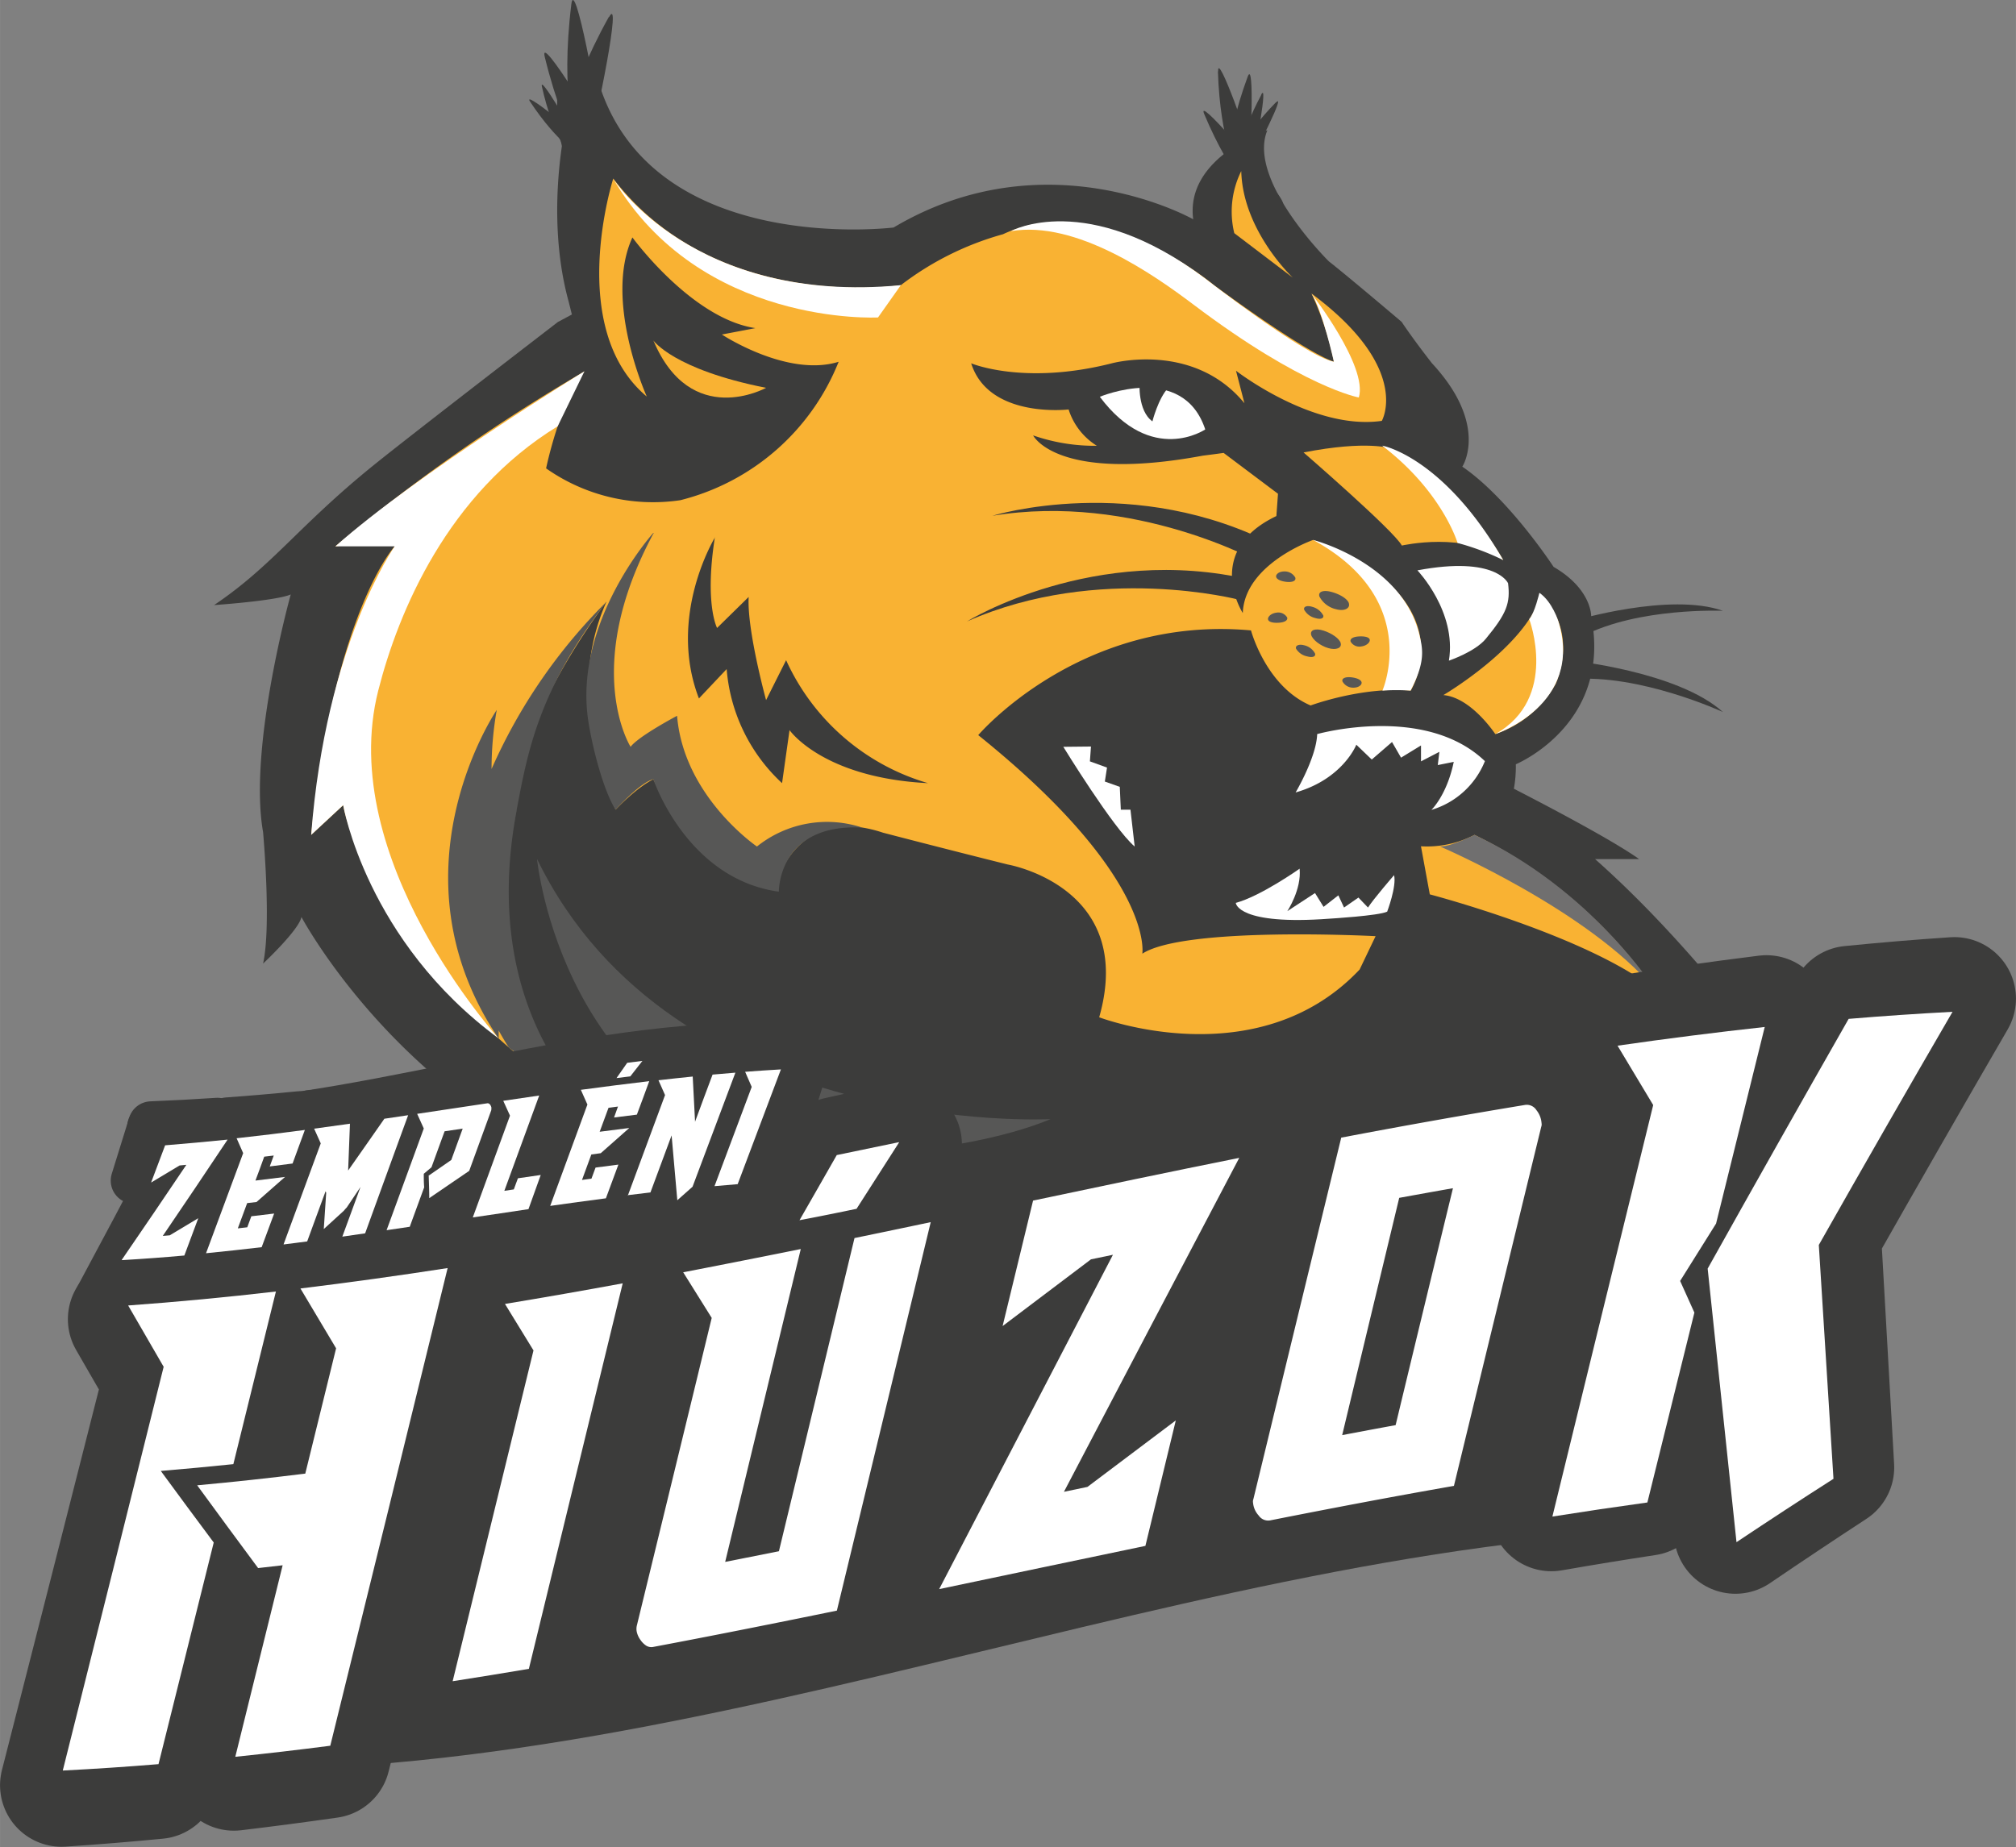
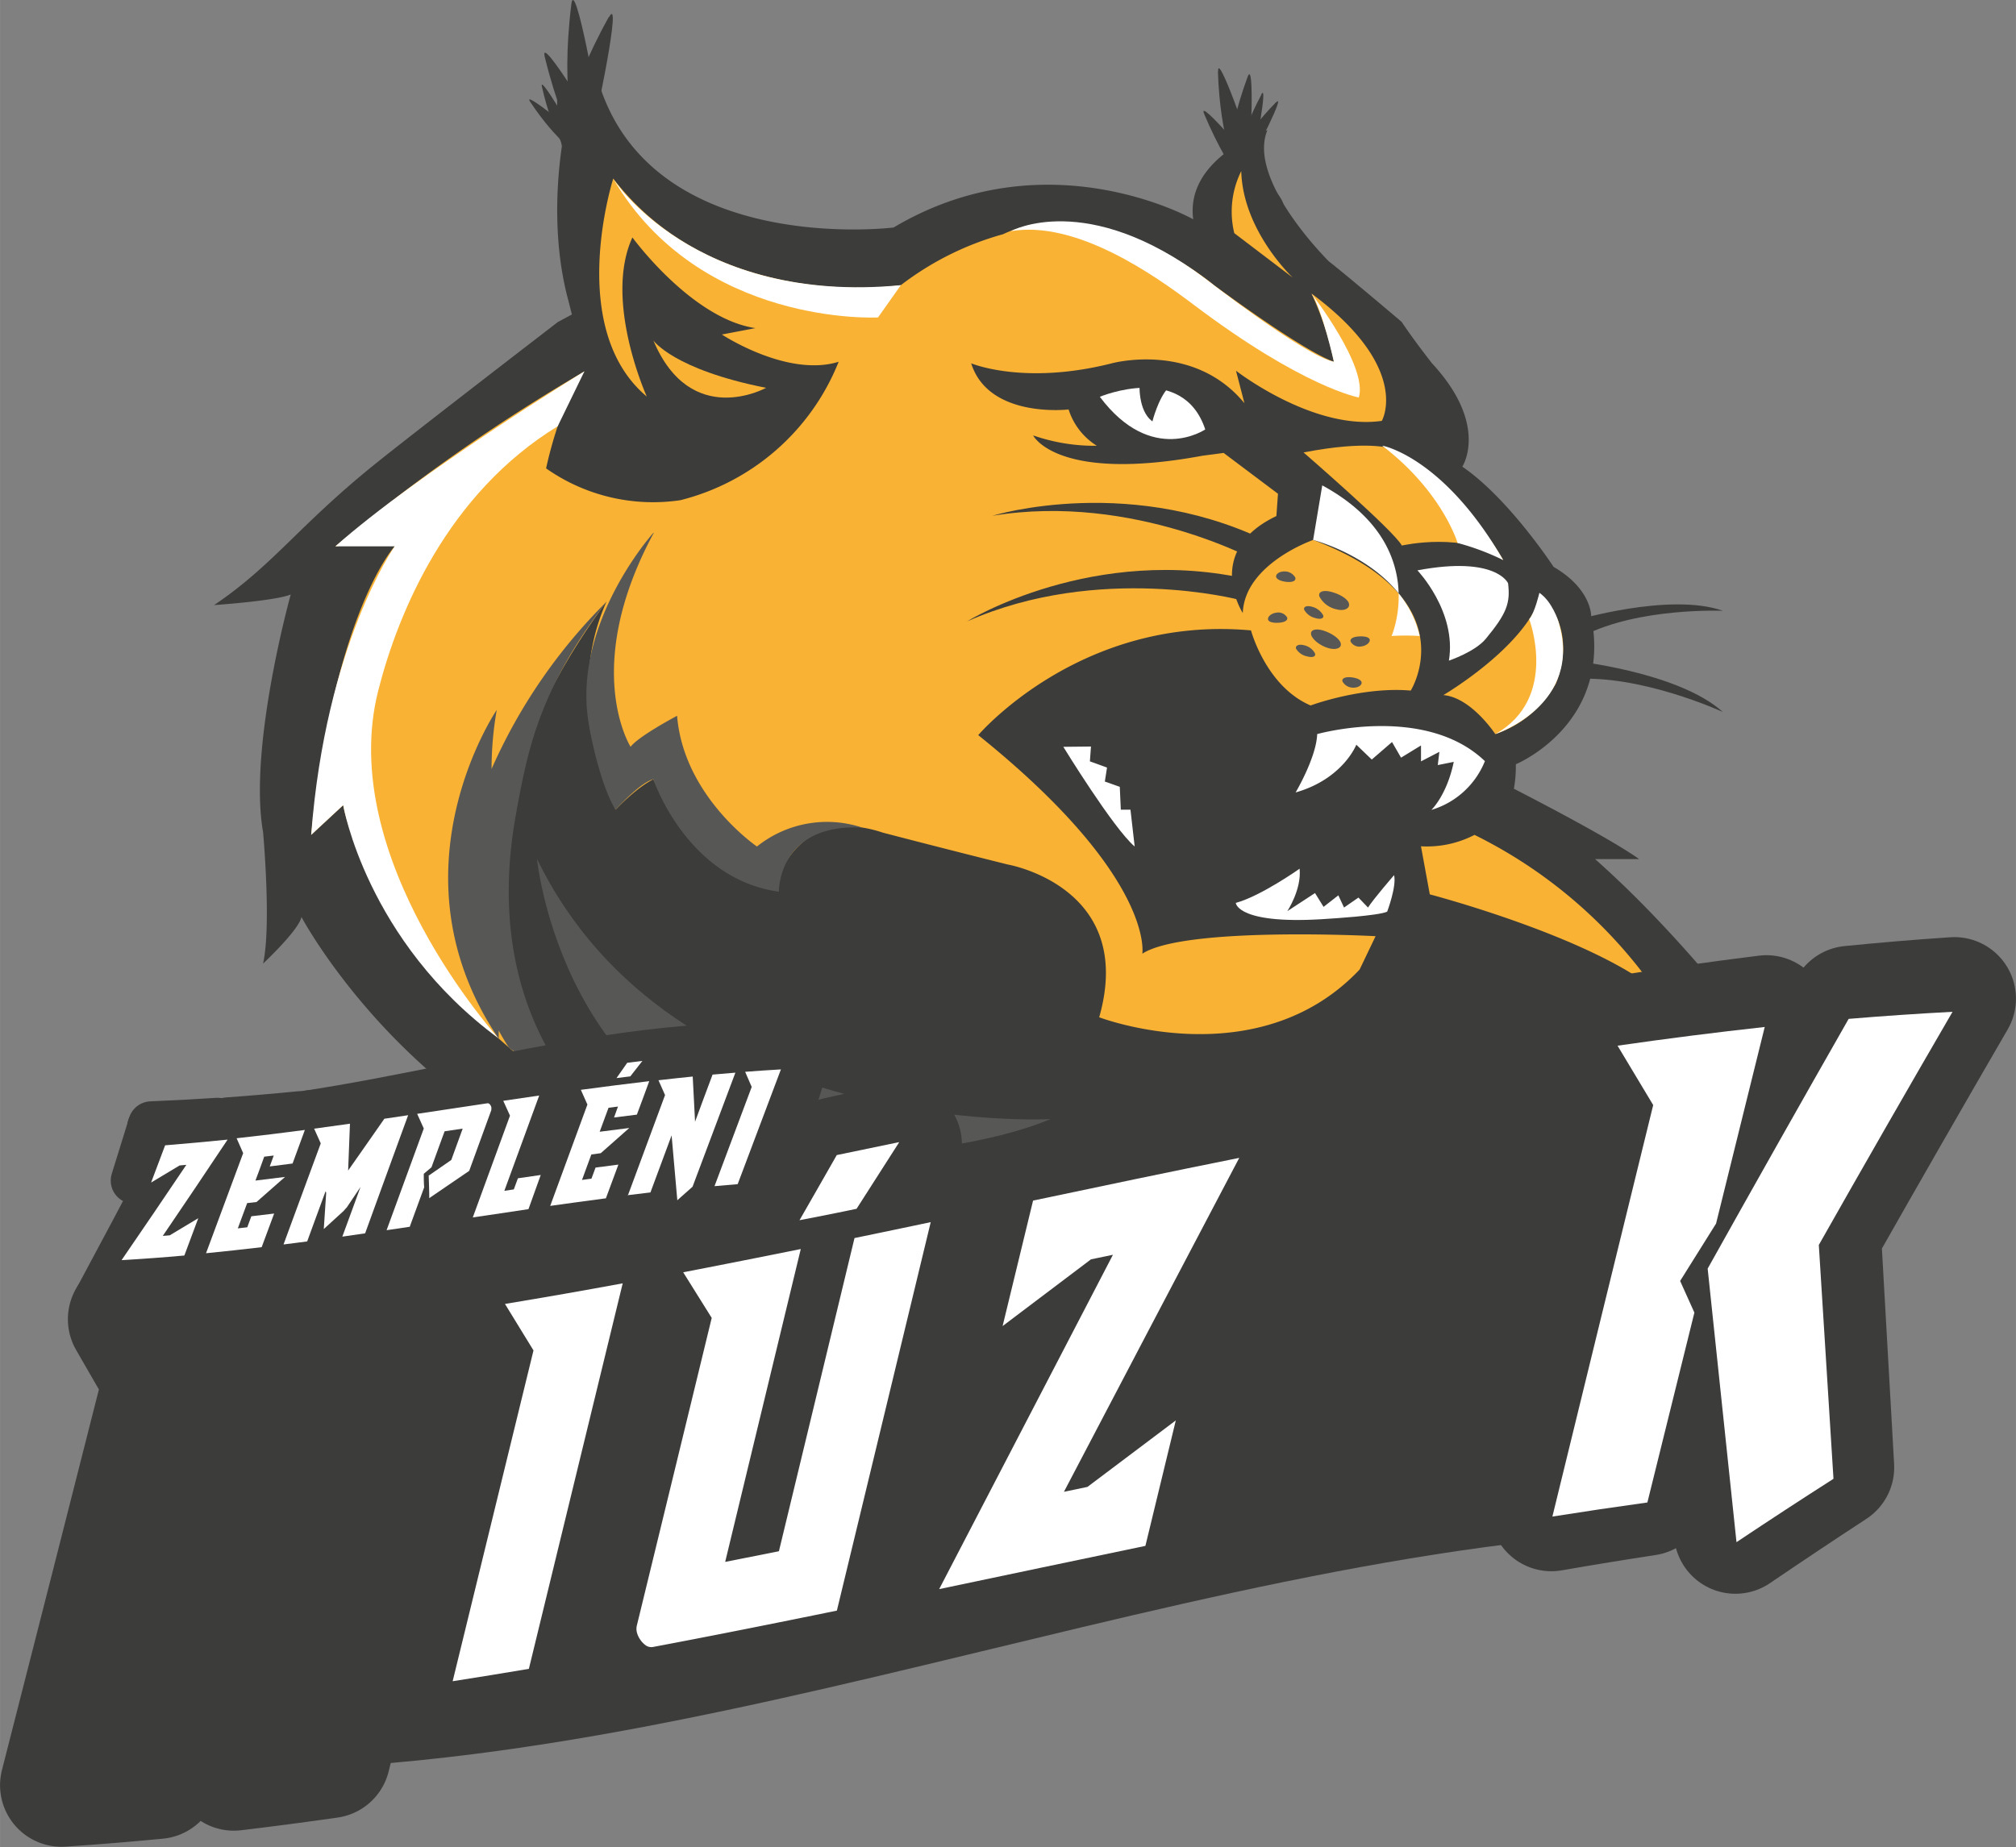
<svg xmlns="http://www.w3.org/2000/svg" width="124.66mm" height="114.24mm" viewBox="0 0 353.37 323.84">
  <rect x="0" y="0" width="353.37" height="323.84" fill="#808080" stroke="none" />
  <defs>
    <style>
      .cls-1 {
        fill: #3c3c3b;
      }

      .cls-2, .cls-7 {
        fill: none;
        stroke: #3c3c3b;
        stroke-linejoin: round;
      }

      .cls-2 {
        stroke-linecap: round;
        stroke-width: 8.09px;
      }

      .cls-3 {
        fill: #f9b233;
      }

      .cls-4 {
        fill: #fff;
      }

      .cls-5 {
        fill: #575756;
      }

      .cls-6 {
        fill: #706f6f;
      }

      .cls-7 {
        stroke-linecap: square;
        stroke-width: 21.57px;
      }
    </style>
  </defs>
  <g id="Layer_2" data-name="Layer 2">
    <g id="Layer_1-2" data-name="Layer 1">
      <g>
        <path class="cls-1" d="M313.41,264.21c-95.07-3.39-190.15,46.72-285.23,41.71q2.13-40.29,4.25-80.63c95.08,3.39,190.15-46.72,285.23-41.71q-2.12,40.3-4.25,80.63" />
        <path class="cls-2" d="M313.41,264.21c-95.07-3.39-190.15,46.72-285.23,41.71q2.13-40.29,4.25-80.63c95.08,3.39,190.15-46.72,285.23-41.71Q315.54,223.89,313.41,264.21Z" />
        <path class="cls-1" d="M276,108.8s16.68-5,26-1.71c0,0-14.78-.63-24.54,4.42Z" />
        <path class="cls-1" d="M275.13,115.78s18.9,1.88,26.87,9.06c0,0-14.62-6.77-26.56-5.74Z" />
        <path class="cls-1" d="M223.66,17.93c-6.07,6.2-7.27,10.29-7.27,10.29s-.32,5.34,1.79,1.75,7.28-13.87,5.48-12" />
        <path class="cls-1" d="M221.11,16.58C217,24.23,217,28.49,217,28.49s1.2,5.22,2.21,1.18,3.07-15.36,1.86-13.09" />
        <path class="cls-1" d="M217.88,17.2c-1.08,8.61.45,12.59.45,12.59s3,4.45,2.48.31-2.61-15.44-2.93-12.9" />
        <path class="cls-1" d="M218.68,13.49c-4.28,11.68-3.42,17.72-3.42,17.72s2.72,7.17,3.37,1.23,1.32-22.4.05-18.95" />
        <path class="cls-1" d="M213.48,12.52c.4,12.43,3.45,17.71,3.45,17.71s5.21,5.64,3.59-.11-7.15-21.27-7-17.6" />
        <path class="cls-1" d="M211.08,20c4.81,11.47,9.54,15.32,9.54,15.32s6.87,3.41,3.31-1.38S209.66,16.65,211.08,20" />
        <path class="cls-1" d="M279.54,150.62h7.77c-4.94-3.51-17.26-9.92-21.95-12.33a22,22,0,0,0,.34-4.29s16.94-7,13.21-25.94c0,0,.14-4.76-6.59-8.67,0,0-7.84-12-16-17.57,0,0,4.76-7.25-5.32-18.13,0,0-3.08-3.91-5.32-7.26,0,0-9.53-8.09-12.75-10.6,0,0-14.42-14.22-10.78-23,0,0-14.43,4.74-13,15.62,0,0-25.63-14.55-52.52,1.44,0,0-41.83,5.21-51.54-24.92a19.68,19.68,0,0,0-4.48,10.6l-1.3-4.46s-3.93,16.18.37,31.8l.56,2.23-2.43,1.3S72.31,76.05,65.52,81.54c-13.22,10.68-17.73,17.64-28,24.55,0,0,10.83-.74,13.44-1.86,0,0-7.47,26.78-4.85,41.66,0,0,1.49,16.36,0,23.06,0,0,6.35-5.95,6.72-8.18,0,0,21,39.52,64.61,48.72,18.4,3.88,38.84,7.07,75.07-4.83,0,0,76.18-35.71,118.38-19,0,0-13.92-19.65-31.34-35.07" />
        <path class="cls-1" d="M106.7,3c-7.94,14.28-8.07,22.3-8.07,22.3s2.07,9.87,4.12,2.29,6.3-28.81,4-24.59" />
        <path class="cls-1" d="M100.15.7c-2,16.21.85,23.7.85,23.7s5.62,8.38,4.68.58S100.75-4.1,100.15.7" />
        <path class="cls-1" d="M95.49,10c3.89,15.88,9.25,21.84,9.25,21.84s8.23,5.83,4.58-1.12S94.34,5.28,95.49,10" />
        <path class="cls-3" d="M230.17,94.67s-12,4.17-12.33,12.81c0,0-7-10.85,5.89-17l.28-3.91-9.53-7.16s-1.54.22-3.63.48c-25.66,4.77-29.76-3.55-29.76-3.55a32.83,32.83,0,0,0,11.17,1.82,11.64,11.64,0,0,1-4.95-6.37s-14,1.67-17.08-8.09c0,0,9.24,3.91,24.65,0,0,0,14.28-3.91,23.25,7L216.65,65s13.52,10.53,25.56,8.79c0,0,5.32-9.21-12.32-22.32a54,54,0,0,1,3.92,11.94S230,62.6,212.8,50c0,0-20-16.91-37-8.93A52.31,52.31,0,0,0,157.9,50s-32.21,5-50.41-18.69c0,0-8.41,26.22,5.88,38.22,0,0-7.61-16.81-2.52-27.9,0,0,10.36,14.23,21.56,15.9l-5.88,1.12S138,66.22,147,63.43A40.47,40.47,0,0,1,119.25,87.7a32.58,32.58,0,0,1-23.53-5.58s2.38-11.58,6.72-17A315.88,315.88,0,0,0,58.78,95.79l11.31-1.38c-.3.45-.61.91-.91,1.38h0s-10.53,11.38-14.64,50.59l5.61-5.21s4.85,28.64,45.93,55.05c0,0-42-33.19.24-90.76-3.45,7.64-5.59,19.81,1.58,36.5,0,0,3.57-3.81,6.62-5.33h0c3.7,7.93,10.26,14.91,21.54,18.3,0,0,3.58-14,18.73-8.93,0,0,10.68,2.79,21.88,5.58,0,0,22.5,3.91,16,26.78,0,0,27.73,10.6,45.65-8.37l2.8-5.85s-33.42-1.77-40.89,3.07c0,0,2.24-13.4-28.76-38.32,0,0,17.93-21.09,47.81-18.36,0,0,2.61,9.81,10.45,13.16,0,0,9-3.35,17.55-2.61,0,0,10.09-16.08-17.08-26.41" />
        <path class="cls-3" d="M253,121.87s14.28-8.37,17.08-17.43c0,0,6.59,5.16,2.67,15.34a19.12,19.12,0,0,1-10.65,8.93s-4.2-6.42-9.1-6.84" />
        <path class="cls-4" d="M248.45,100s6.93,7.23,5.52,15.83c0,0,4.57-1.54,6.45-3.81,3.71-4.49,4.34-6.29,3.92-9.76,0,0-2.08-4.86-15.89-2.26" />
        <path class="cls-3" d="M228.49,79.33s15.84,13.72,17.23,16.32c0,0,11.33-2.57,17.77,2.55,0,0-7.46-13.53-19.74-19.57,0,0-4.05-1.49-15.26.7" />
        <path class="cls-4" d="M192.78,69.57s14.56-6.14,18.48,5.72c0,0-9.38,6.41-18.48-5.72" />
        <path class="cls-4" d="M230.87,128.71s18.9-5.33,29.41,4.74A14.59,14.59,0,0,1,250.9,142s2.71-2.56,3.92-8.42l-2.8.56.28-2.32-3.22,1.67v-2.79l-3.5,2.14L244,130.1l-3.55,3.07-2.71-2.6s-2.33,6-10.64,8.37c0,0,3.64-6.14,3.78-10.23" />
        <path class="cls-4" d="M216.63,158.37s.38,3.91,16.44,2.7c0,0,8.59-.51,10.08-1.23,0,0,1.68-4.44,1.21-6.4,0,0-3.64,4.2-4.57,5.68l-1.68-1.75-2.52,1.75-1-2.14L232,159l-1.5-2.42-4.85,3.17s2.52-3.82,2.15-7.44c0,0-6.82,4.83-11.21,6" />
        <path class="cls-4" d="M186.38,130.94s8.78,14.32,12.51,17.48l-.74-6.46h-1.69l-.18-4-2.62-.93.38-2.45-3-1.09.19-2.6Z" />
        <path class="cls-3" d="M217.57,30a15.94,15.94,0,0,0-1.22,10.88l10.27,7.81s-8.77-8.18-9.05-18.69" />
        <path class="cls-3" d="M249.08,148.42l1.54,8.39s27.65,7.25,39.49,16.72a84.15,84.15,0,0,0-31.65-27.15,18.12,18.12,0,0,1-9.38,2" />
        <path class="cls-1" d="M173.92,90.44s25-7.74,49.94,5.36L221,98.69s-22.13-12.39-47.1-8.25" />
        <path class="cls-1" d="M169.52,108.94s22.22-13.73,49.69-7.29l-2,3.51s-24.55-6.46-47.68,3.78" />
        <path class="cls-3" d="M134.28,68s-13.19,7.32-19.76-8.31c0,0,3.51,5.09,19.76,8.31" />
-         <path class="cls-1" d="M125.32,94.23s-8.41,13.72-2.81,28.23l4.86-5.15a30.56,30.56,0,0,0,9.71,20l1.31-9.3s5.79,8.37,24.27,9.3a39.45,39.45,0,0,1-24.87-21.56l-3.51,7s-3.38-12.32-3.05-18.09l-5.54,5.44s-2.24-4.2-.37-16" />
        <path class="cls-5" d="M94.13,150.62s4.48,45.6,47.5,52.07c0,0,25.7.45,42.51-6.47,0,0-66.11,3.49-90-45.6" />
        <path class="cls-4" d="M107.49,31.35S121.59,53.46,157.9,50l-4,5.66s-31.17,1.68-46.44-24.35" />
        <path class="cls-4" d="M177.18,40.53s13.25-7.36,34.08,8.31c0,0,17.36,13.51,22.55,14.59,0,0-2-9-3.92-11.94,0,0,9.92,12.74,8.29,18.2,0,0-9.69-1.71-29-16.3-6.87-5.18-20.53-14.81-32-12.86" />
        <path class="cls-4" d="M102.44,65.1S73.16,83,58.78,95.79h10.4s-12.09,17.09-14.64,50.59l5.61-5.21s4.08,23.84,27.26,40.9c0,0-28.63-31.45-21.11-61,3.52-13.85,12.19-34.54,31.45-46.33Z" />
        <path class="cls-4" d="M242.32,78.14S253,80.07,263.49,98.2a43.4,43.4,0,0,0-8-3s-2.63-8.94-13.14-17" />
        <path class="cls-4" d="M268.05,108.57s5.26,13.85-5.95,20.14c0,0,15.57-5.11,11.06-19.77,0,0-1.07-3.47-3.33-5,0,0-.82,3.53-1.78,4.62" />
        <path class="cls-1" d="M199.75,67.06S199.38,72,202,73.88c0,0,1-4,2.78-5.9Z" />
-         <path class="cls-4" d="M230.17,94.67s15.73,4,18.68,16.84c.55,2.37,1,4.57-1.6,9.57a39.87,39.87,0,0,0-4.93,0s7-16-12.15-26.41" />
-         <path class="cls-6" d="M252.23,148.33s26.1,11.14,37.88,25.2c0,0-11.09-17.57-31.65-27.15,0,0-4.61,2.3-6.23,2" />
+         <path class="cls-4" d="M230.17,94.67s15.73,4,18.68,16.84a39.87,39.87,0,0,0-4.93,0s7-16-12.15-26.41" />
        <path class="cls-5" d="M90.56,142c1.89-9.93,3.75-20.88,15.76-36.5a95.79,95.79,0,0,0-20.16,29.33,60,60,0,0,1,.91-10.36s-19.39,28.45.34,57.64l0-1.43c.55,1,1.14,2,1.79,3l16.88,12.57c-.79-.59-22.56-17.25-15.5-54.24" />
        <path class="cls-5" d="M106.06,196.2l0,0Z" />
        <path class="cls-5" d="M114.52,93.43s-14.11,15.66-11.39,33.07c.69,4.47,2.62,12.1,4.77,15.46,0,0,4.32-4.79,6.62-5.33,0,0,5.81,17.47,22,19.71,0,0-.19-12,14.61-11.24a19.63,19.63,0,0,0-18.45,3.32s-12.85-8.74-14-22.92c0,0-6.77,3.58-8.15,5.44,0,0-8.75-13.77,4.06-37.51" />
        <path class="cls-1" d="M97.77,14.61C97.19,23.26,99,27.14,99,27.14s3.24,4.27,2.5.16S97.94,12,97.77,14.61" />
        <path class="cls-1" d="M95,15.24c1.89,8.46,4.68,11.69,4.68,11.69s4.3,3.18,2.44-.55S94.39,12.73,95,15.24" />
        <path class="cls-1" d="M92.91,17.82c4.79,7.23,8.53,9.25,8.53,9.25s5.16,1.44,2.09-1.38-12-10-10.62-7.87" />
        <path class="cls-5" d="M227.05,101.3c.14.54-.49.8-1.41.73s-1.79-.37-1.94-.84.49-1,1.41-1a2.13,2.13,0,0,1,1.94,1.09" />
        <path class="cls-5" d="M236.44,105.83c.23.79-.75,1.38-2.18,1a4.39,4.39,0,0,1-3-2.27c-.23-.86.75-1.16,2.19-.76s2.78,1.21,3,2" />
        <path class="cls-5" d="M231.94,107.9c.15.54-.48.75-1.4.46a3,3,0,0,1-1.94-1.46c-.15-.54.48-.79,1.4-.51a3.05,3.05,0,0,1,1.94,1.51" />
        <path class="cls-5" d="M240.08,112.11c.15.44-.48,1.09-1.41,1.22a1.77,1.77,0,0,1-1.93-.84c-.15-.51.47-.84,1.4-.9s1.79.07,1.94.52" />
        <path class="cls-5" d="M225.62,108.27c.14.52-.48.84-1.41.91s-1.79-.08-1.93-.53.47-1.09,1.4-1.22a1.8,1.8,0,0,1,1.94.84" />
        <path class="cls-5" d="M235,112.77c.23.81-.75,1.28-2.18.86s-2.79-1.5-3-2.34.76-1.18,2.19-.72,2.78,1.39,3,2.2" />
        <path class="cls-5" d="M230.51,114.59c.15.55-.48.75-1.4.49a2.92,2.92,0,0,1-1.94-1.36c-.15-.52.48-.83,1.4-.59a2.86,2.86,0,0,1,1.94,1.46" />
        <path class="cls-5" d="M238.65,119.57c.15.48-.48,1-1.4,1a2.13,2.13,0,0,1-1.94-1.1c-.15-.53.48-.8,1.4-.73s1.79.37,1.94.84" />
        <path class="cls-1" d="M133.4,216.92c-35.69,0-71.38,14.31-107.07,14.31V197.61c35.69,0,71.38-14.31,107.07-14.31v33.62" />
        <path class="cls-2" d="M133.4,216.92c-35.69,0-71.38,14.31-107.07,14.31V197.61c35.69,0,71.38-14.31,107.07-14.31Z" />
        <path class="cls-1" d="M17.07,227.59q6.57-12.22,13.13-24.73l-1.25,0q-2.74,2.1-5.5,4.14l3.06-9.86q5.8-.23,11.6-.62-6.59,12.63-13.17,25l1.29,0c1.83-1.37,3.65-2.76,5.48-4.15l-3,9.87c-3.87.17-7.74.28-11.61.31" />
        <path class="cls-2" d="M17.07,227.59q6.57-12.22,13.13-24.73l-1.25,0q-2.74,2.1-5.5,4.14l3.06-9.86q5.8-.23,11.6-.62-6.59,12.63-13.17,25l1.29,0c1.83-1.37,3.65-2.76,5.48-4.15l-3,9.87C24.81,227.45,20.94,227.56,17.07,227.59Z" />
        <path class="cls-1" d="M52.48,195.37q-1.33,4.45-2.69,8.89l-4.28.38.87-2.89-1.76.15q-1,3.16-1.93,6.32c1.84-.14,3.67-.3,5.5-.46q-2.79,3.17-5.56,6.29l-1.74.13c-.68,2.24-1.37,4.47-2,6.69l1.76-.12c.3-1,.6-1.94.89-2.91,1.43-.11,2.85-.22,4.28-.35-.91,3-1.81,5.93-2.72,8.89-3.44.28-6.89.51-10.33.7q4.05-13.2,8.11-26.49c-.34-1.38-.69-2.76-1-4.14q6.35-.47,12.68-1.08" />
        <path class="cls-2" d="M52.48,195.37q-1.33,4.45-2.69,8.89l-4.28.38.87-2.89-1.76.15q-1,3.16-1.93,6.32c1.84-.14,3.67-.3,5.5-.46q-2.79,3.17-5.56,6.29l-1.74.13c-.68,2.24-1.37,4.47-2,6.69l1.76-.12c.3-1,.6-1.94.89-2.91,1.43-.11,2.85-.22,4.28-.35-.91,3-1.81,5.93-2.72,8.89-3.44.28-6.89.51-10.33.7q4.05-13.2,8.11-26.49c-.34-1.38-.69-2.76-1-4.14Q46.15,196,52.48,195.37Z" />
        <path class="cls-1" d="M47.11,226.05q4.06-13.34,8.11-26.73l-1-4.11,6.64-.68q-.45,6.33-.91,12.67l7.3-13.37,4.42-.5Q66.93,209,62.21,224.56c-1.42.16-2.85.31-4.27.45q2-6.56,4-13.13-1.39,2.67-2.81,5.34a.53.53,0,0,1-.09.11.44.44,0,0,0-.1.15,2.8,2.8,0,0,0-.21.31,2.6,2.6,0,0,1-.26.35l-3.81,4.47q.43-4.86.89-9.72l-.09-.5-4,13.27-4.3.39" />
        <path class="cls-2" d="M47.11,226.05q4.06-13.34,8.11-26.73l-1-4.11,6.64-.68q-.45,6.33-.91,12.67l7.3-13.37,4.42-.5Q66.93,209,62.21,224.56c-1.42.16-2.85.31-4.27.45q2-6.56,4-13.13-1.39,2.67-2.81,5.34a.53.53,0,0,1-.09.11.44.44,0,0,0-.1.15,2.8,2.8,0,0,0-.21.31,2.6,2.6,0,0,1-.26.35l-3.81,4.47q.43-4.86.89-9.72l-.09-.5-4,13.27Z" />
        <path class="cls-1" d="M74.74,210.07,79,206.32c.84-2.76,1.67-5.53,2.51-8.3l-3.36.39q-1.44,4.76-2.87,9.51l-1.49,1.61c0,1.22-.06,2.45-.1,3.67l-3.15,10.44-4.3.48q4.06-13.44,8.11-26.89l-1-4.09,13-1.5a.35.35,0,0,1,.31.13,1.39,1.39,0,0,1,.23.42,3.39,3.39,0,0,1,.14.57,2,2,0,0,1,0,.54c0,.14,0,.22,0,.25q-2.42,8-4.84,16.07l-7.63,6.64c.06-2.06.13-4.13.19-6.19" />
        <path class="cls-2" d="M74.74,210.07,79,206.32c.84-2.76,1.67-5.53,2.51-8.3l-3.36.39q-1.44,4.76-2.87,9.51l-1.49,1.61c0,1.22-.06,2.45-.1,3.67l-3.15,10.44-4.3.48q4.06-13.44,8.11-26.89l-1-4.09,13-1.5a.35.35,0,0,1,.31.13,1.39,1.39,0,0,1,.23.42,3.39,3.39,0,0,1,.14.57,2,2,0,0,1,0,.54c0,.14,0,.22,0,.25q-2.42,8-4.84,16.07l-7.63,6.64C74.61,214.2,74.68,212.13,74.74,210.07Z" />
        <path class="cls-1" d="M89.33,191.3l6.65-.73q-3.8,12.59-7.61,25.19l1.77-.19c.29-1,.59-2,.89-2.95l4.27-.47c-.91,3-1.81,6-2.72,9-3.44.38-6.89.77-10.33,1.17q4.05-13.46,8.11-26.89c-.34-1.37-.68-2.73-1-4.1" />
        <path class="cls-2" d="M89.33,191.3l6.65-.73q-3.8,12.59-7.61,25.19l1.77-.19c.29-1,.59-2,.89-2.95l4.27-.47c-.91,3-1.81,6-2.72,9-3.44.38-6.89.77-10.33,1.17q4.05-13.46,8.11-26.89C90,194,89.68,192.67,89.33,191.3Z" />
        <path class="cls-1" d="M116.41,188.65c-.9,2.95-1.79,5.9-2.69,8.85l-4.28.37.87-2.89-1.76.16-1.93,6.34c1.83-.17,3.67-.34,5.5-.49q-2.79,3.15-5.56,6.32l-1.74.17q-1,3.36-2,6.74l1.76-.17c.3-1,.6-2,.89-2.93l4.28-.4q-1.36,4.46-2.72,8.92-5.17.48-10.33,1,4-13.43,8.11-26.8c-.35-1.37-.69-2.74-1-4.11q6.34-.63,12.68-1.12" />
        <path class="cls-2" d="M116.41,188.65c-.9,2.95-1.79,5.9-2.69,8.85l-4.28.37.87-2.89-1.76.16-1.93,6.34c1.83-.17,3.67-.34,5.5-.49q-2.79,3.15-5.56,6.32l-1.74.17q-1,3.36-2,6.74l1.76-.17c.3-1,.6-2,.89-2.93l4.28-.4q-1.36,4.46-2.72,8.92-5.17.48-10.33,1,4-13.43,8.11-26.8c-.35-1.37-.69-2.74-1-4.11Q110.07,189.14,116.41,188.65Z" />
        <path class="cls-1" d="M111,219.27q4.06-13.34,8.11-26.6l-1-4.14q3.2-.24,6.41-.42-.08,6.13-.14,12.28,1.92-6.25,3.83-12.47c1.42-.07,2.84-.12,4.27-.17q-4.67,15.08-9.34,30.28l-3,3.41q-.11-8.82-.22-17.66-2.31,7.56-4.62,15.14l-4.3.35" />
        <path class="cls-2" d="M111,219.27q4.06-13.34,8.11-26.6l-1-4.14q3.2-.24,6.41-.42-.08,6.13-.14,12.28,1.92-6.25,3.83-12.47c1.42-.07,2.84-.12,4.27-.17q-4.67,15.08-9.34,30.28l-3,3.41q-.11-8.82-.22-17.66-2.31,7.56-4.62,15.14Z" />
        <path class="cls-1" d="M134.21,187.69q3.33-.09,6.65-.12-4.71,15.12-9.43,30.4c-1.44.05-2.87.11-4.3.19q4.05-13.2,8.11-26.28c-.34-1.4-.68-2.79-1-4.19" />
        <path class="cls-2" d="M134.21,187.69q3.33-.09,6.65-.12-4.71,15.12-9.43,30.4c-1.44.05-2.87.11-4.3.19q4.05-13.2,8.11-26.28C134.9,190.48,134.56,189.09,134.21,187.69Z" />
        <path class="cls-1" d="M28.87,242q-3.11-5.33-6.19-10.7c8.63-.76,17.27-1.73,25.9-2.86q-3.81,15.22-7.63,30.4c-4.24.5-8.48,1-12.72,1.38q4.61,6.25,9.21,12.42-4.95,19.54-9.9,39-8.38.81-16.75,1.37,9-35.35,18.08-71m24.67,18.34q2.76-11,5.53-22.06-3.09-5.19-6.18-10.41,12.9-1.77,25.81-4Q68.17,266.11,57.65,308q-8.32,1.19-16.66,2.19,4.24-16.83,8.5-33.72l-4.3.55q-5.31-7.12-10.6-14.35,9.48-1,18.95-2.34" />
        <path class="cls-7" d="M28.87,242q-3.11-5.33-6.19-10.7c8.63-.76,17.27-1.73,25.9-2.86q-3.81,15.22-7.63,30.4c-4.24.5-8.48,1-12.72,1.38q4.61,6.25,9.21,12.42-4.95,19.54-9.9,39-8.38.81-16.75,1.37Q19.82,277.7,28.87,242Zm24.67,18.34q2.76-11,5.53-22.06-3.09-5.19-6.18-10.41,12.9-1.77,25.81-4Q68.17,266.11,57.65,308q-8.32,1.19-16.66,2.19,4.24-16.83,8.5-33.72l-4.3.55q-5.31-7.12-10.6-14.35Q44.07,261.66,53.54,260.36Z" />
        <path class="cls-1" d="M109.35,226.12q-8.41,34-16.83,67.9-6.69,1.23-13.37,2.37,7.26-29.07,14.5-58.26l-5-8.07q10.33-1.87,20.68-3.94" />
        <path class="cls-7" d="M109.35,226.12q-8.41,34-16.83,67.9-6.69,1.23-13.37,2.37,7.26-29.07,14.5-58.26l-5-8.07Q99,228.19,109.35,226.12Z" />
        <path class="cls-1" d="M140.57,219.59q-6.78,27.57-13.56,55.1l9.43-2q6.76-27.56,13.55-55.15l13.37-3q-8.43,34.22-16.84,68.4-16.11,3.56-32.22,6.84a1.61,1.61,0,0,1-1.21-.21,3.59,3.59,0,0,1-1-.94,3.63,3.63,0,0,1-.62-1.3,2.52,2.52,0,0,1,0-1.28q6.7-27,13.41-54.12l-5-7.95q10.34-2.15,20.69-4.4m17.25-18.94q-3.75,5.9-7.51,11.76l-10,2.19,6.6-11.53,10.89-2.42" />
        <path class="cls-7" d="M140.57,219.59q-6.78,27.57-13.56,55.1l9.43-2q6.76-27.56,13.55-55.15l13.37-3q-8.43,34.22-16.84,68.4-16.11,3.56-32.22,6.84a1.61,1.61,0,0,1-1.21-.21,3.59,3.59,0,0,1-1-.94,3.63,3.63,0,0,1-.62-1.3,2.52,2.52,0,0,1,0-1.28q6.7-27,13.41-54.12l-5-7.95Q130.22,221.85,140.57,219.59Zm17.25-18.94q-3.75,5.9-7.51,11.76l-10,2.19,6.6-11.53Z" />
        <path class="cls-1" d="M195.23,219.87l-3.85.86-15.54,11.93q2.73-11.07,5.45-22.14c12.06-2.71,24.11-5.41,36.16-8q-15.51,29.44-31,59.05l4.12-.92q7.77-6,15.55-11.9l-5.46,22.12c-12.06,2.67-24.11,5.41-36.16,8.11q15.39-29.55,30.77-59.1" />
        <path class="cls-7" d="M195.23,219.87l-3.85.86-15.54,11.93q2.73-11.07,5.45-22.14c12.06-2.71,24.11-5.41,36.16-8q-15.51,29.44-31,59.05l4.12-.92q7.77-6,15.55-11.9l-5.46,22.12c-12.06,2.67-24.11,5.41-36.16,8.11Q179.85,249.42,195.23,219.87Z" />
        <path class="cls-1" d="M235.39,198.73c10.74-2.2,21.48-4.29,32.22-6.19a1.93,1.93,0,0,1,1.93.89,4,4,0,0,1,.89,2.28,1.22,1.22,0,0,1-.06.65q-7.83,31.54-15.66,63.21c-10.74,2-21.48,4.24-32.22,6.53a2,2,0,0,1-2-.82,3.75,3.75,0,0,1-.93-2.23,1.22,1.22,0,0,1,.06-.65q7.88-31.87,15.75-63.67M235.2,251c3.14-.64,6.28-1.28,9.43-1.9q5.13-20.88,10.28-41.71-4.72.89-9.43,1.82Q240.34,230.05,235.2,251" />
-         <path class="cls-7" d="M235.39,198.73c10.74-2.2,21.48-4.29,32.22-6.19a1.93,1.93,0,0,1,1.93.89,4,4,0,0,1,.89,2.28,1.22,1.22,0,0,1-.06.65q-7.83,31.54-15.66,63.21c-10.74,2-21.48,4.24-32.22,6.53a2,2,0,0,1-2-.82,3.75,3.75,0,0,1-.93-2.23,1.22,1.22,0,0,1,.06-.65Q227.52,230.53,235.39,198.73ZM235.2,251c3.14-.64,6.28-1.28,9.43-1.9q5.13-20.88,10.28-41.71-4.72.89-9.43,1.82Q240.34,230.05,235.2,251Z" />
        <path class="cls-1" d="M309.63,178.26q-4.36,17.27-8.73,34.61-3.18,5.06-6.35,10.16l2.46,5.51q-4.22,16.69-8.42,33.44-8.34,1.27-16.66,2.72,9-36.33,18.08-72.46l-6.19-10.32q12.9-2.05,25.81-3.66m-10.21,42.52q12.48-22.32,24.95-44.17c6.07-.6,12.14-1.12,18.21-1.52q-11.82,20.37-23.66,41.25,1.15,20.47,2.32,40.94-8.52,5.57-17.05,11.37l-4.77-47.87" />
        <path class="cls-7" d="M309.63,178.26q-4.36,17.27-8.73,34.61-3.18,5.06-6.35,10.16l2.46,5.51q-4.22,16.69-8.42,33.44-8.34,1.27-16.66,2.72,9-36.33,18.08-72.46l-6.19-10.32Q296.72,179.87,309.63,178.26Zm-10.21,42.52q12.48-22.32,24.95-44.17c6.07-.6,12.14-1.12,18.21-1.52q-11.82,20.37-23.66,41.25,1.15,20.47,2.32,40.94-8.52,5.57-17.05,11.37Z" />
-         <path class="cls-4" d="M28.71,239.69q-3.12-5.38-6.25-10.8,12.95-.94,25.9-2.45L40.9,256.71q-6.36.66-12.72,1.19,4.63,6.32,9.28,12.55-4.83,19.47-9.68,38.86Q19.41,310,11,310.43q8.84-35.24,17.67-70.74M53.5,258.4q2.7-11,5.41-22-3.13-5.24-6.25-10.49,12.9-1.58,25.8-3.58-10.27,42-20.57,83.75-8.32,1.08-16.65,1.94l8.3-33.58c-1.43.17-2.87.34-4.3.49q-5.34-7.2-10.68-14.51,9.46-.87,18.94-2.05" />
        <path class="cls-4" d="M109.15,225q-8.22,33.85-16.45,67.6-6.69,1.13-13.36,2.17,7.08-28.95,14.17-58l-5-8.15q10.35-1.71,20.68-3.62" />
        <path class="cls-4" d="M140.36,219q-6.63,27.44-13.25,54.85l9.42-1.87q6.63-27.45,13.25-54.91,6.69-1.38,13.36-2.79-8.22,34.07-16.45,68.11c-10.74,2.2-21.48,4.35-32.21,6.37a1.7,1.7,0,0,1-1.22-.23,3.69,3.69,0,0,1-1-1,3.89,3.89,0,0,1-.62-1.3,2.53,2.53,0,0,1,0-1.28q6.56-26.91,13.11-53.88l-5-8q10.33-2,20.68-4.09m17.16-18.68q-3.72,5.82-7.45,11.64c-3.32.69-6.65,1.37-10,2q3.27-5.7,6.53-11.42l10.89-2.26" />
        <path class="cls-4" d="M195.08,220l-3.85.8-15.49,11.7,5.34-22c12-2.54,24.1-5.07,36.14-7.49q-15.36,29.19-30.73,58.55l4.12-.86q7.75-5.85,15.49-11.66-2.67,11-5.33,22c-12.05,2.5-24.1,5.06-36.15,7.58L195.08,220" />
-         <path class="cls-4" d="M235.16,199.45q16.11-3.07,32.21-5.73a2,2,0,0,1,1.94.92,4.1,4.1,0,0,1,.9,2.29,1.22,1.22,0,0,1-.06.65q-7.65,31.41-15.3,62.94c-10.74,1.88-21.48,3.92-32.21,6.05a2,2,0,0,1-2-.84,3.79,3.79,0,0,1-1-2.25,1.22,1.22,0,0,1,.06-.65q7.69-31.72,15.4-63.38m.11,52.18q4.71-.9,9.42-1.76,5-20.79,10.05-41.54c-3.14.55-6.28,1.12-9.42,1.69q-5,20.79-10,41.61" />
        <path class="cls-4" d="M309.33,180.06q-4.26,17.22-8.53,34.47l-6.3,10.06q1.25,2.78,2.5,5.55-4.12,16.62-8.24,33.29-8.33,1.15-16.65,2.47,8.83-36.16,17.67-72.15-3.12-5.22-6.25-10.41,12.9-1.86,25.8-3.28m-10,42.36q12.36-22.12,24.71-43.78,9.1-.76,18.21-1.24-11.73,20.19-23.44,40.88,1.28,20.47,2.57,41-8.51,5.44-17,11.11-2.54-24-5.05-47.93" />
        <path class="cls-4" d="M21.34,220.89q5.65-8.23,11.32-16.66l-1.18.11q-2.51,1.49-5,3l2.46-6.53c3.65-.29,7.3-.64,10.95-1q-5.67,8.52-11.36,16.88l1.22-.1c1.67-1,3.33-2,5-3q-1.21,3.27-2.44,6.54-5.47.49-10.95.81" />
        <path class="cls-4" d="M53.44,198.1,51.28,204l-4,.51c.23-.64.47-1.28.7-1.91l-1.67.2c-.51,1.4-1,2.79-1.54,4.19l5.19-.64c-1.67,1.48-3.33,2.94-5,4.4l-1.64.19c-.55,1.48-1.1,2.95-1.64,4.43l1.66-.19c.24-.64.48-1.28.71-1.93,1.35-.15,2.69-.31,4-.48l-2.19,5.9c-3.25.38-6.5.74-9.75,1.06q3.26-8.75,6.51-17.55l-1.15-2.61q6-.66,12-1.46" />
        <path class="cls-4" d="M49.7,218.18q3.25-8.84,6.52-17.71l-1.16-2.58,6.28-.87c-.11,2.73-.21,5.47-.32,8.21q3.18-4.53,6.35-9.08l4.17-.62Q67.75,205.9,64,216.24l-4,.58c1.07-2.9,2.13-5.81,3.19-8.71l-2.43,3.62-.08.08a.17.17,0,0,0-.09.1,2.16,2.16,0,0,0-.19.21,1.74,1.74,0,0,1-.23.25l-3.42,3.12.42-6.31c0-.11-.07-.22-.1-.32q-1.62,4.39-3.23,8.8l-4.06.52" />
        <path class="cls-4" d="M75.2,206.08l3.9-2.7,2-5.5-3.17.47q-1.16,3.17-2.3,6.31l-1.35,1.14c0,.79,0,1.58.07,2.37-.84,2.3-1.69,4.61-2.53,6.92l-4.06.6q3.26-8.91,6.52-17.83l-1.16-2.57,12.31-1.85a.43.43,0,0,1,.29.07.72.72,0,0,1,.24.25,1.46,1.46,0,0,1,.16.36,1.11,1.11,0,0,1,0,.35c0,.09,0,.14,0,.16l-3.88,10.66-7,4.78c0-1.33-.06-2.66-.1-4" />
        <path class="cls-4" d="M88.23,193l6.28-.92q-3.06,8.34-6.11,16.71l1.66-.25.72-1.95,4-.58L92.63,212c-3.25.47-6.51,1-9.76,1.45q3.25-8.93,6.52-17.84c-.39-.85-.77-1.71-1.16-2.56" />
        <path class="cls-4" d="M113.8,189.56c-.72,2-1.44,3.91-2.17,5.87l-4,.5.69-1.92-1.66.22-1.55,4.2c1.73-.22,3.46-.45,5.19-.66l-5,4.42-1.65.22q-.81,2.24-1.64,4.47l1.66-.23.72-1.94,4-.52-2.19,5.91c-3.25.42-6.5.87-9.76,1.33q3.27-8.9,6.52-17.77c-.39-.86-.77-1.71-1.15-2.58q6-.81,12-1.52m-3.33-.84-2.42.3,1.88-2.68,2.66-.33-2.12,2.71" />
        <path class="cls-4" d="M110.05,209.61,116.57,192c-.38-.87-.77-1.74-1.15-2.6,2-.23,4-.45,6-.65.14,2.64.27,5.28.41,7.92,1-2.76,2.05-5.51,3.07-8.26,1.35-.12,2.69-.24,4-.34q-3.75,10-7.51,20l-2.67,2.37-1-11.37-3.71,10-4.06.49" />
        <path class="cls-4" d="M130.61,187.92q3.13-.24,6.27-.42-3.78,10-7.58,20.12c-1.35.11-2.7.22-4.06.35q3.26-8.73,6.52-17.4l-1.15-2.65" />
      </g>
    </g>
  </g>
</svg>